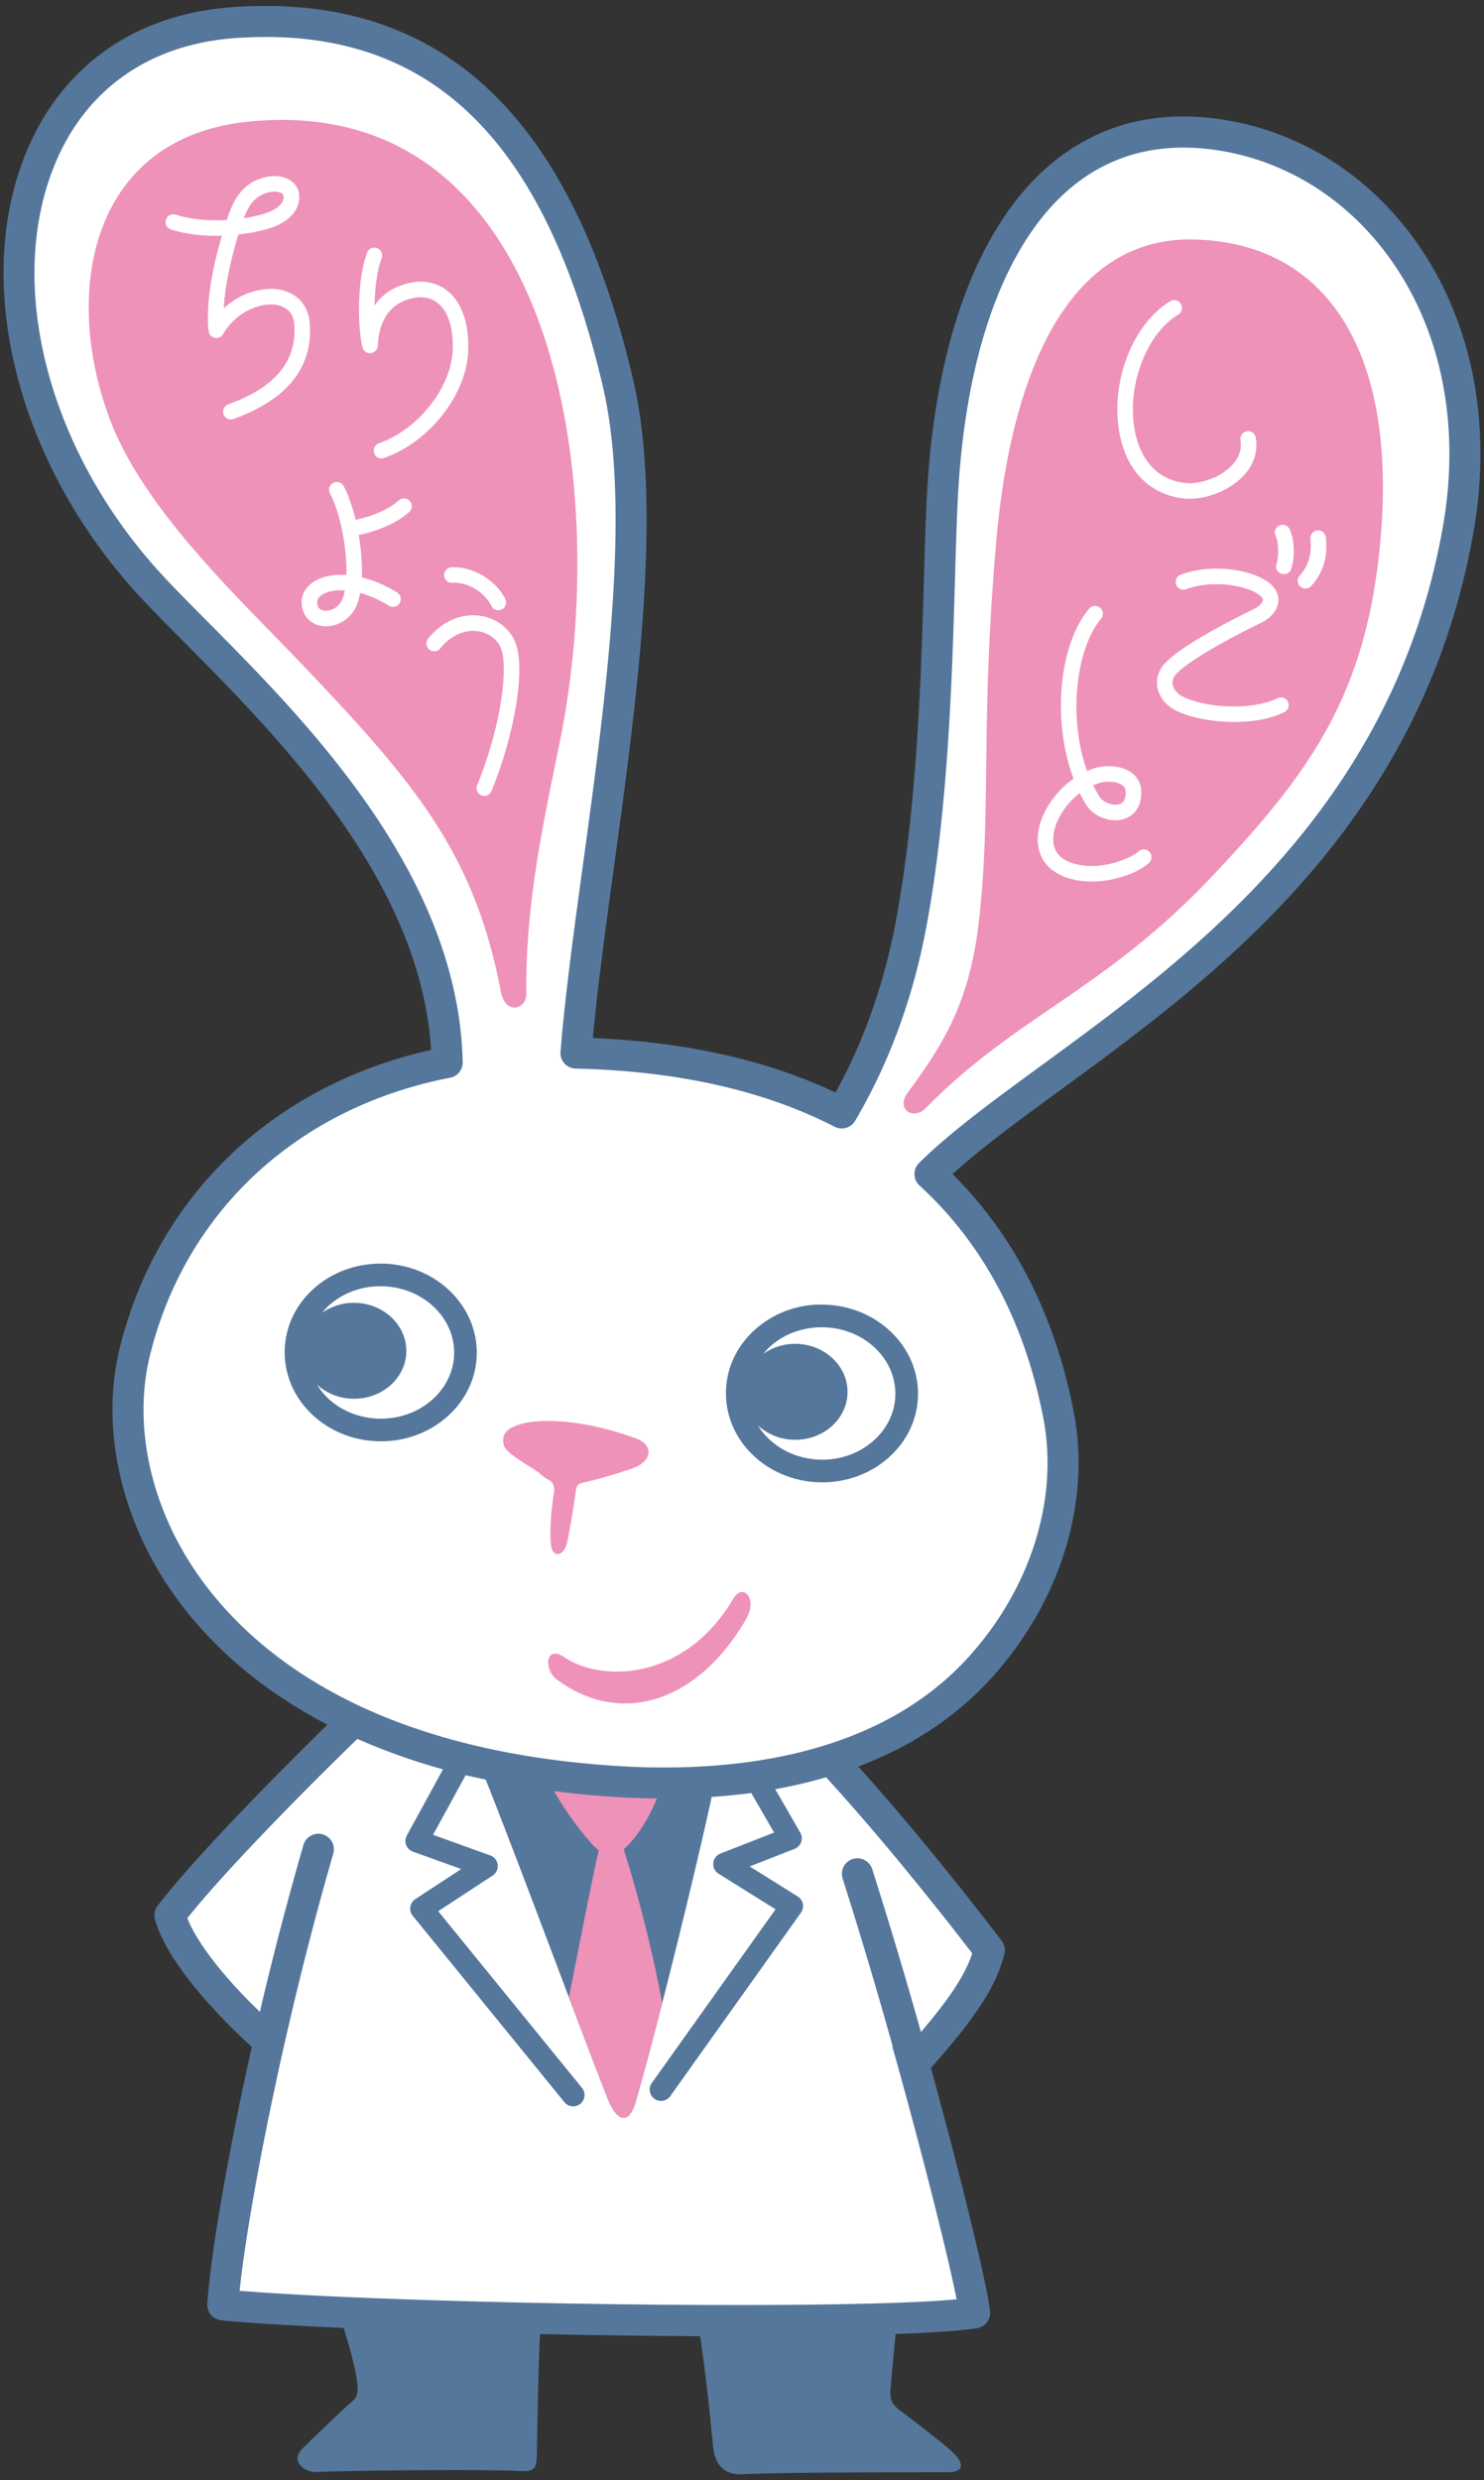
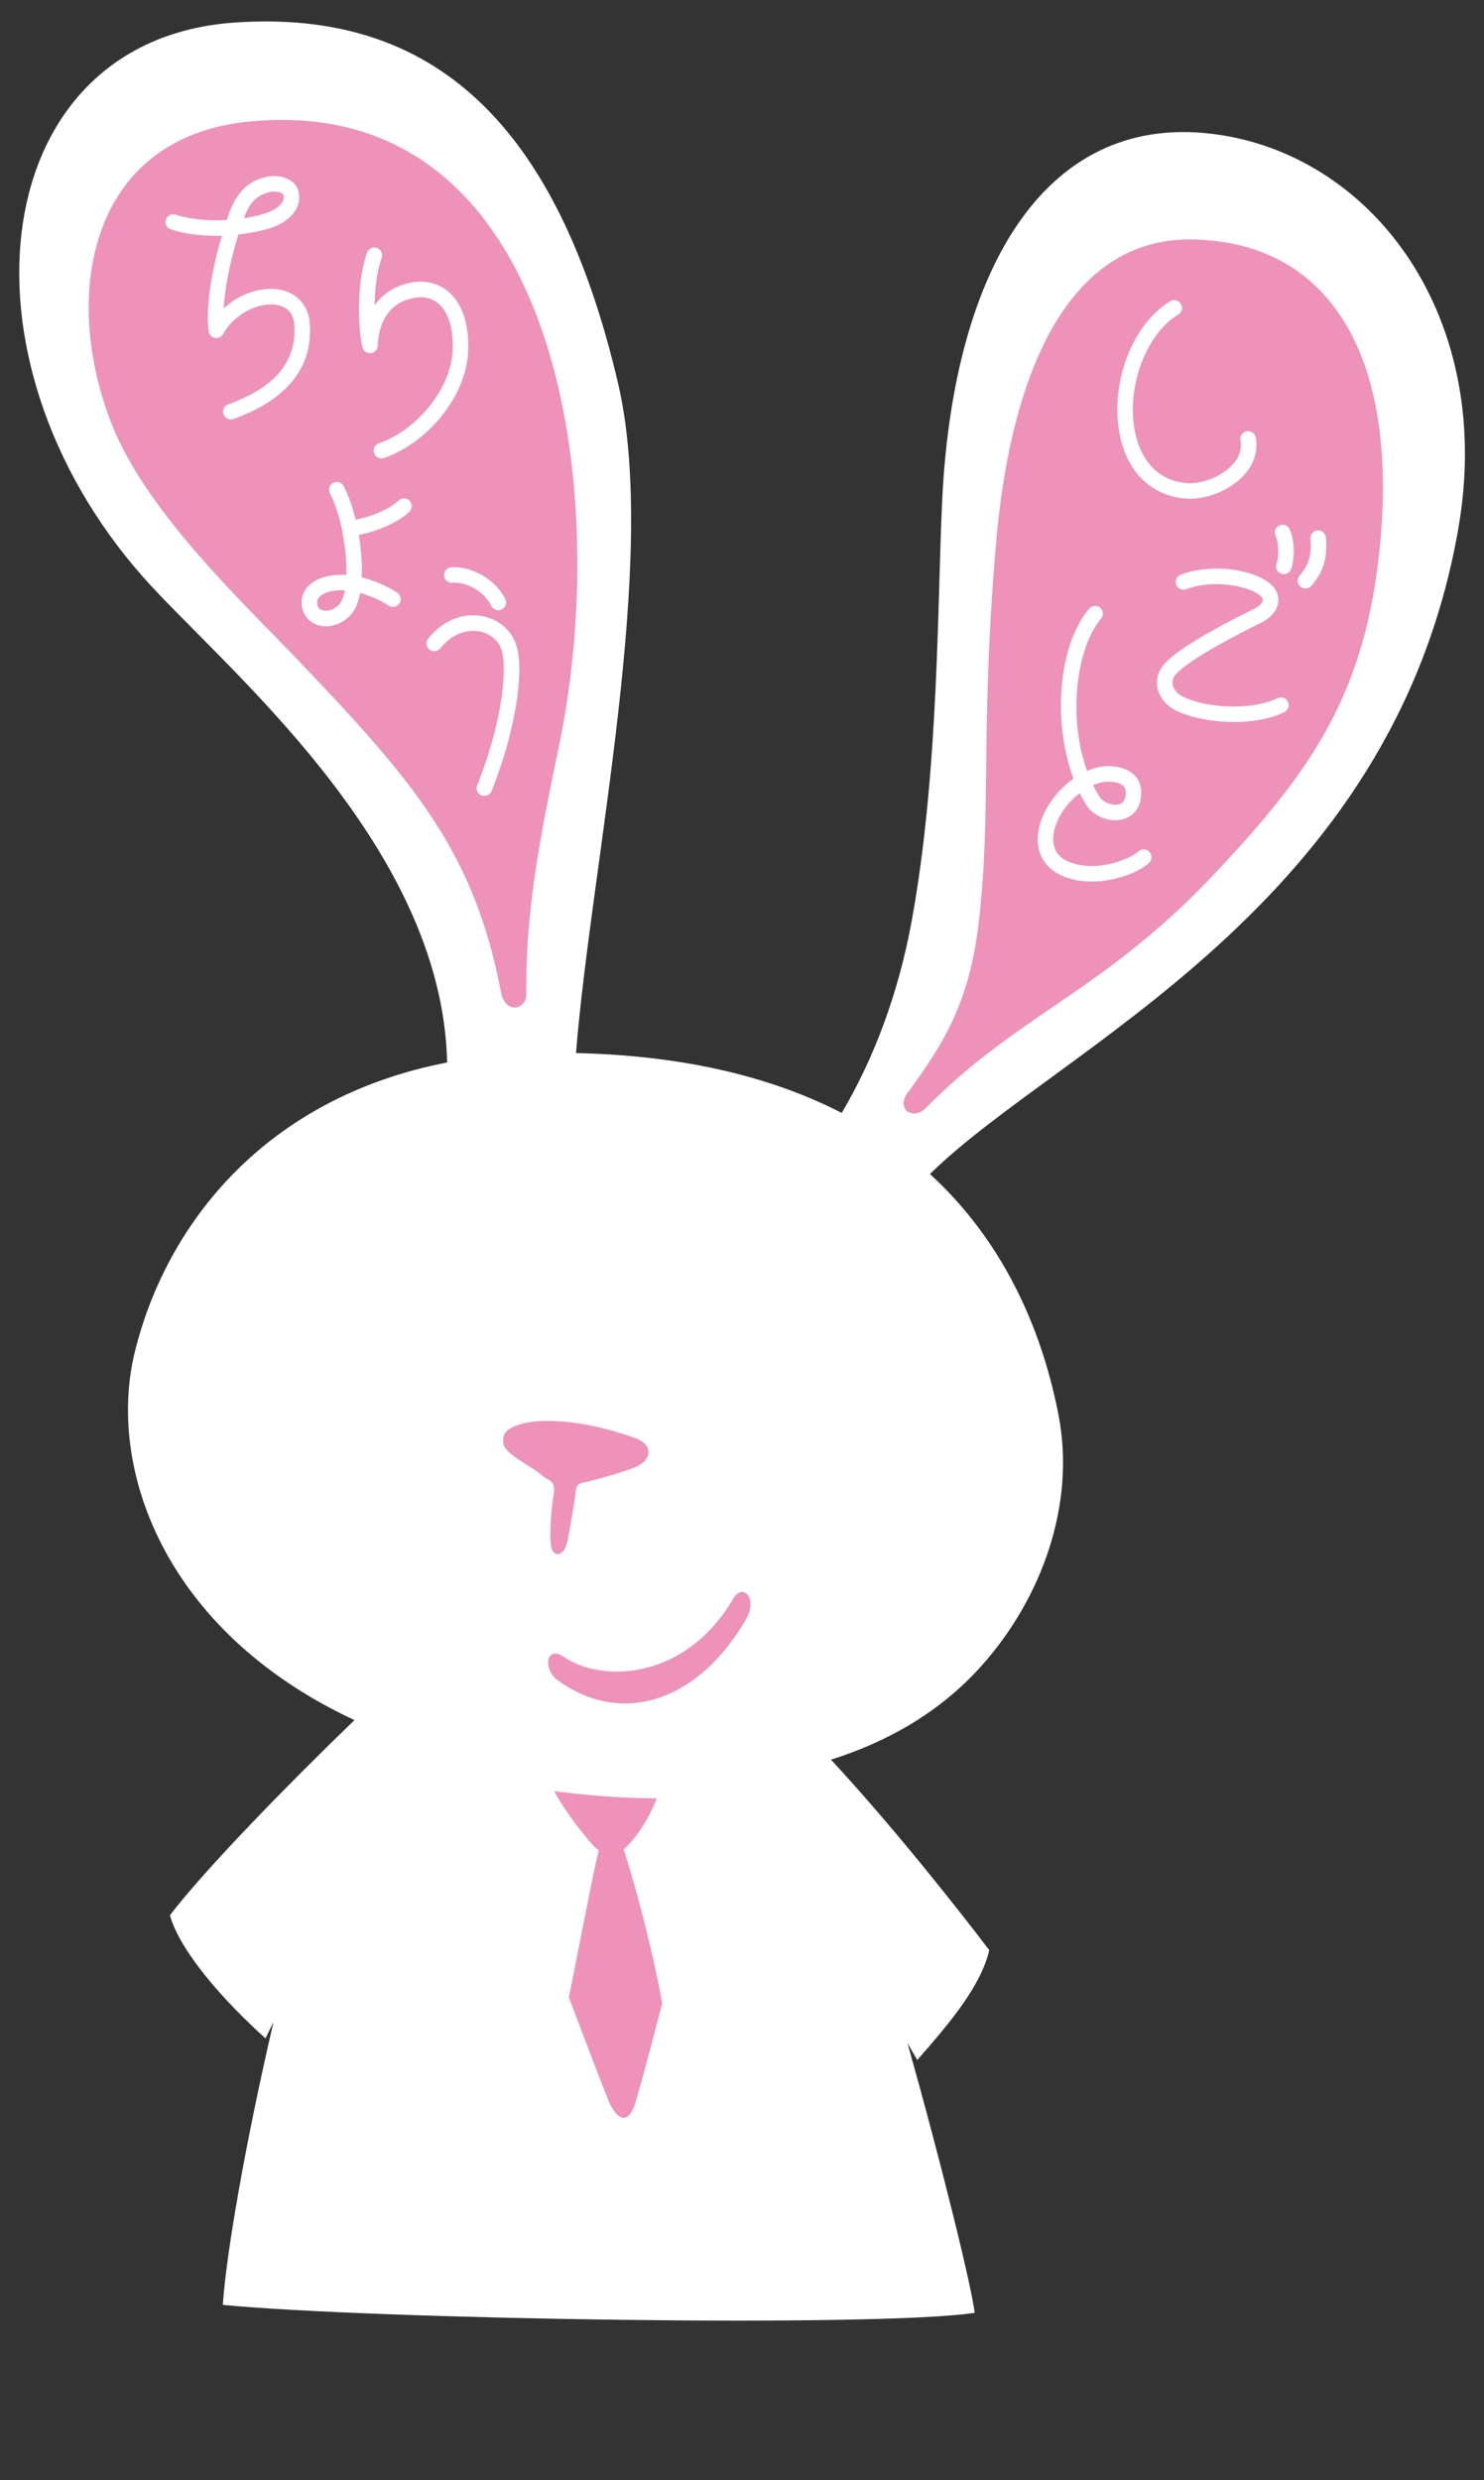
<svg xmlns="http://www.w3.org/2000/svg" version="1.1" id="レイヤー_1" x="0" y="0" width="103" height="172.069" xml:space="preserve">
  <rect width="100%" height="100%" fill="#333333" stroke="none" />
  <style>.st0{fill:#fff}.st1{fill:#55779b}</style>
  <path class="st0" d="M84.701 9.364C72.725 7.521 66.238 18.445 65.408 34.45c-.354 6.833-.203 19.005-2.145 29.52-.929 5.031-2.632 9.503-4.841 13.241-4.645-2.392-10.656-3.976-18.444-4.155 1.053-13.163 5.777-34.246 2.92-46.46C38.692 8.607 30.096.6 16.269 1.566-.908 2.767-3.607 24.717 9.939 40.04c5.376 6.081 20.756 18.418 21.096 33.67C18.46 76.145 11.569 84.862 9.368 93.745c-1.99 8.028 1.972 19.411 15.234 25.589-4.319 4.159-10.399 10.361-12.808 13.541.715 2.518 3.692 5.887 6.632 8.539l.557-1.134c-1.996 8.583-3.297 16.208-3.517 19.623 10.266.992 45.408 1.58 52.182.551-.197-1.719-2.134-9.716-4.661-18.711l.676 1.172c2.371-2.69 4.415-5.161 5-7.62-2.259-2.983-6.841-8.758-10.988-13.217 3.978-1.255 7.598-3.321 10.449-6.51 4.205-4.704 6.548-11.232 5.34-17.427-1-5.128-3.359-11.602-8.917-16.693 8.965-8.823 32.115-18.522 36.675-44.803 2.512-14.474-5.715-25.618-16.521-27.281z" />
-   <path class="st1" d="M57.141 90.51a6.83 6.83 0 00-4.714 1.712c-1.292 1.147-2.017 2.693-2.041 4.354-.051 3.398 2.899 6.207 6.573 6.261l.11.001c1.726 0 3.358-.606 4.604-1.713 1.292-1.147 2.018-2.693 2.042-4.354.049-3.398-2.9-6.208-6.574-6.261zm3.488 9.44c-.958.851-2.219 1.316-3.56 1.316h-.086c-1.886-.028-3.519-.984-4.379-2.375a3.8 3.8 0 002.534.994c2.009.03 3.659-1.436 3.686-3.274.027-1.838-1.579-3.352-3.588-3.381a3.823 3.823 0 00-2.25.69c.151-.181.303-.362.485-.523.957-.851 2.218-1.316 3.56-1.316h.087c2.807.041 5.062 2.135 5.026 4.668-.019 1.213-.556 2.35-1.515 3.201zM26.517 87.663c-1.756-.018-3.441.582-4.714 1.712-1.292 1.148-2.017 2.694-2.042 4.354-.024 1.66.654 3.227 1.913 4.412 1.238 1.167 2.894 1.824 4.661 1.85l.107.001c3.626 0 6.599-2.701 6.649-6.067.049-3.399-2.899-6.208-6.574-6.262zm-.075 10.757h-.083c-1.373-.021-2.654-.526-3.606-1.423a4.611 4.611 0 01-.744-.931 3.808 3.808 0 002.506.973c2.009.03 3.659-1.436 3.686-3.274.027-1.838-1.579-3.352-3.588-3.381a3.814 3.814 0 00-2.252.692c.151-.182.304-.363.487-.526.958-.851 2.219-1.316 3.561-1.316h.086c2.808.042 5.062 2.136 5.025 4.668-.038 2.507-2.308 4.519-5.078 4.518z" />
-   <path class="st1" d="M98.217 16.669c-3.291-4.58-8.033-7.552-13.352-8.371-4.547-.699-8.504.294-11.768 2.95-5.093 4.146-8.205 12.365-8.764 23.145-.084 1.623-.141 3.58-.202 5.652-.193 6.657-.458 15.772-1.927 23.728-.811 4.391-2.227 8.43-4.214 12.022-4.727-2.242-10.383-3.511-16.841-3.78.324-3.52.876-7.556 1.458-11.804 1.602-11.71 3.417-24.981 1.341-33.86C39.644 7.945 30.567-.511 16.194.491 9.389.967 4.276 4.563 1.798 10.617c-3.655 8.93-.708 21.041 7.334 30.137.959 1.084 2.2 2.335 3.638 3.782 6.571 6.618 16.419 16.535 17.151 28.304-10.946 2.44-18.986 10.1-21.6 20.645-1.393 5.618.085 12.132 3.953 17.424 2.109 2.886 5.394 6.119 10.454 8.741-4.403 4.297-9.623 9.707-11.794 12.574-.204.27-.27.62-.177.945.918 3.235 4.842 7.121 6.721 8.84a219.765 219.765 0 00-2.029 10.106c-.458 2.613-.793 4.888-.964 6.608l-.02.207-.03.326c-.018.203-.033.398-.045.577a1.078 1.078 0 00.972 1.142c1.97.19 4.938.37 8.487.527.566 1.775.855 3.073.931 3.688.117.943-.046 1.177-.417 1.478-.371.301-2.474 2.315-3.362 3.194-.888.88.113 1.707 1.091 1.631.978-.076 10.886-.2 13.689-.074 1.183.053 1.457.021 1.478-1.072.043-2.25.081-5.469.222-8.418 3.711.078 7.502.129 11.113.147.41 2.833.68 5.336.889 7.588.117 1.257.707 2.055 2.062 1.989 2.799-.137 9.825-.13 14.194-.139 1.612-.003.844-1.014.148-1.605-.808-.688-2.77-2.207-3.422-2.683-.653-.476-.719-.912-.647-1.605.041-.394.168-2.015.346-3.696 2.484-.091 4.45-.223 5.645-.404.573-.087.975-.612.909-1.188v-.001l-.002-.018a11.863 11.863 0 00-.049-.349l-.001-.005c-.349-2.206-1.956-8.874-4.052-16.494 2.423-2.758 4.467-5.267 5.097-7.922a1.076 1.076 0 00-.189-.9c-.594-.784-5.209-6.838-9.95-12.089 3.45-1.304 6.698-3.295 9.356-6.268 4.715-5.274 6.806-12.134 5.594-18.352-1.304-6.691-4.131-12.23-8.41-16.483 1.998-1.817 4.572-3.698 7.495-5.834 10.607-7.752 25.133-18.368 28.677-38.79 1.307-7.531-.137-14.691-4.067-20.159zM67.479 135.52c-.561 1.721-1.945 3.56-3.56 5.455a340.91 340.91 0 00-3.382-11.304 1.077 1.077 0 10-2.052.658 337.735 337.735 0 013.451 11.557c.007.05 0 .099.014.148 2.141 7.623 3.879 14.618 4.446 17.483-8.328.78-38.699.316-49.765-.593.551-5.375 2.979-18.197 6.505-30.342a1.078 1.078 0 00-2.07-.602 231.364 231.364 0 00-3.029 11.595c-2.541-2.448-4.355-4.785-5.036-6.498 2.39-3.011 7.569-8.336 11.805-12.441a42.718 42.718 0 005.942 2.112l-2.512 4.594a.785.785 0 00.424 1.117l3.353 1.207-3.188 2.089a.781.781 0 00-.345.537.779.779 0 00.167.616l10.526 12.93a.784.784 0 001.106.114.785.785 0 00.113-1.105l-9.976-12.255 3.777-2.475a.785.785 0 00-.165-1.396l-3.971-1.429 2.261-4.135c.45.108.925.203 1.392.302 2.293 5.733 7.134 18.834 8.517 22.249.514 1.269 1.372 1.897 1.898.098 1.288-4.412 3.908-14.896 5.272-21.144a42.845 42.845 0 002.745-.273l1.585 2.746-3.721 1.456a.784.784 0 00-.131 1.398l3.953 2.471-8.598 12.064a.786.786 0 001.28.912l9.083-12.744a.79.79 0 00.131-.609.78.78 0 00-.354-.513l-3.336-2.086 3.117-1.219a.785.785 0 00.394-1.125l-1.74-3.014a34.433 34.433 0 003.531-.825c3.779 4.12 7.887 9.265 10.143 12.219zm32.681-99.059c-3.395 19.563-17.515 29.882-27.825 37.417-3.403 2.487-6.342 4.635-8.544 6.802a1.078 1.078 0 00.029 1.563c4.401 4.03 7.29 9.449 8.587 16.105 1.084 5.559-.817 11.729-5.086 16.503-6.474 7.241-16.977 8.158-24.646 7.656-16.718-1.098-24.813-7.605-28.66-12.869-3.495-4.782-4.842-10.627-3.6-15.633 2.478-10 10.264-17.191 20.826-19.237.516-.1.884-.557.873-1.082-.291-13.02-10.836-23.64-17.814-30.668-1.414-1.424-2.635-2.654-3.553-3.692C3.236 30.83.441 19.621 3.793 11.433c2.151-5.253 6.608-8.376 12.551-8.791.718-.05 1.418-.076 2.106-.076 12.075 0 19.54 7.774 23.399 24.276 1.985 8.49.198 21.552-1.378 33.076-.648 4.74-1.261 9.217-1.567 13.051a1.078 1.078 0 001.049 1.164c7.042.162 13.09 1.52 17.976 4.036.506.26 1.131.082 1.421-.41 2.377-4.024 4.05-8.597 4.972-13.594 1.5-8.119 1.767-17.331 1.963-24.057.062-2.149.116-4.006.199-5.603.527-10.164 3.358-17.829 7.973-21.585 2.772-2.256 6.163-3.094 10.079-2.49 4.743.73 8.98 3.392 11.931 7.498 3.589 4.993 4.9 11.575 3.693 18.533z" />
  <path d="M36.53 68.953c-.067-6.102 1.119-11.608 2.303-17.368 3.731-18.157-.265-45.287-21.592-43.145C6.311 9.537 4.24 20.243 7.676 29.22c2.348 6.134 8.896 12.281 12.82 16.381 8.244 8.614 12.406 13.469 14.271 23.211.307 1.607 1.775 1.236 1.763.141zm1.919 34.593c-.22 1.339-.293 2.652-.214 3.582.077.919.781.88 1.061.113.163-.445.552-2.967.631-3.495.072-.485.038-.777.5-.877 1.208-.261 3.126-.856 3.608-1.055 1.308-.539 1.258-1.596.119-2.017-3.476-1.283-6.998-1.568-8.568-.787-.636.316-.72.706-.635 1.196.115.665 2.086 1.621 2.58 2.075.22.202.409.315.553.382.3.141.425.52.365.883zm12.432 7.383c-3.292 5.591-9.021 5.862-11.751 4.019-1.252-.845-1.429.875-.465 1.584 4.455 3.28 9.79 1.55 13.121-4.208.833-1.442-.225-2.55-.905-1.395zm31.918-94.314c-8.211-.161-12.57 8.347-13.667 21.098-1.097 12.751-.312 18.483-1.185 26.156-.643 5.648-2.41 8.483-4.964 11.965-.804 1.096.391 1.938 1.282 1.032 6.388-6.488 12.325-8.094 19.926-16.138 6.827-7.225 10.709-12.634 11.637-23.43 1.114-12.941-3.761-20.502-13.029-20.683zM43.756 127.837c.786-.884 1.423-2.04 1.834-3.07a54.03 54.03 0 01-3.056-.111 67.442 67.442 0 01-4.07-.393c.664 1.222 1.723 2.636 2.534 3.57.2.231.383.399.561.538-.393 1.596-1.367 6.68-2.073 10.195 1.192 3.153 2.215 5.843 2.74 7.139.514 1.269 1.372 1.897 1.898.098.474-1.623 1.129-4.076 1.836-6.831-.782-4.268-2.01-8.646-2.673-10.675.15-.128.305-.275.469-.46z" fill="#ee92ba" />
  <path class="st0" d="M19.535 20.12c-1.173-.26-2.784.131-4.009 1.28.093-1.635.531-3.546 1.021-5.13 1.09-.123 1.989-.35 2.462-.536 1.29-.507 1.932-1.413 1.718-2.423a1.273 1.273 0 00-.577-.793c-.446-.287-1.056-.376-1.674-.237-1.259.279-2.058 1.069-2.59 2.562-.034.096-.084.238-.144.418-1.144.064-2.421-.009-3.548-.37a.534.534 0 00-.677.349.537.537 0 00.349.677c1.15.368 2.396.471 3.534.436-.507 1.726-1.156 4.476-.919 6.62a.539.539 0 001.004.207c.892-1.567 2.672-2.261 3.815-2.007.475.107 1.056.424 1.124 1.328.194 2.557-1.314 4.377-4.611 5.565a.54.54 0 00.366 1.014c3.763-1.356 5.553-3.597 5.321-6.66-.092-1.186-.826-2.044-1.965-2.3zm-.826-6.789c.119-.027.231-.038.333-.038.233 0 .416.059.526.13.07.045.1.088.105.111.138.65-.693 1.053-1.058 1.196-.372.146-.969.299-1.69.407.401-1.089.922-1.614 1.784-1.806zm7.029 11.166a.538.538 0 00.481-.509c.064-1.321.559-2.969 2.548-3.326.655-.118 1.235.026 1.679.414.689.601 1.034 1.753.972 3.242-.11 2.588-2.396 5.472-5.097 6.43a.539.539 0 10.36 1.015c3.132-1.11 5.686-4.361 5.814-7.401.077-1.822-.399-3.278-1.339-4.099-.689-.602-1.604-.838-2.578-.663-1.113.199-1.989.749-2.579 1.586.018-1.122.153-2.368.503-3.322a.54.54 0 00-1.011-.371c-.787 2.142-.629 5.489-.328 6.607a.53.53 0 00.575.397zm5.089 15.435a.533.533 0 00.575.5c1.03-.076 2.233.647 2.701 1.603a.538.538 0 10.968-.474c-.655-1.337-2.298-2.29-3.745-2.204a.538.538 0 00-.499.575zm2.767 2.84c-1.4-.318-2.847.258-3.876 1.532a.539.539 0 10.839.677c.766-.949 1.816-1.379 2.8-1.158.755.17 1.328.711 1.495 1.411.364 1.521-.125 5.287-1.747 9.271a.54.54 0 00.998.406c1.522-3.739 2.278-7.914 1.797-9.927-.263-1.103-1.147-1.951-2.306-2.212zm-5.938-8.034c-.737.66-1.947 1.113-2.972 1.32-.208-.857-.483-1.662-.82-2.314a.539.539 0 10-.957.495c.743 1.439 1.185 3.851 1.133 5.652-.877-.058-1.622.101-2.144.394-.614.344-.964.889-.959 1.495.007.855.538 1.499 1.353 1.64.106.019.215.028.328.028.831 0 1.794-.505 2.183-1.567.08-.221.145-.471.195-.745a7.45 7.45 0 011.992.887.539.539 0 10.571-.915 8.338 8.338 0 00-2.449-1.053c.039-.904-.04-1.932-.211-2.942 1.125-.228 2.541-.734 3.478-1.573a.54.54 0 10-.721-.802zm-3.868 6.771c-.232.633-.854.929-1.315.849-.306-.053-.457-.245-.459-.587-.002-.262.22-.442.408-.547.307-.172.741-.273 1.265-.273.081 0 .163.003.248.007a3.593 3.593 0 01-.147.551zm58.387-6.927c.131.014.265.021.4.021 1.307 0 2.812-.627 3.714-1.579.727-.767 1.03-1.684.874-2.649a.539.539 0 10-1.064.172c.101.629-.098 1.213-.593 1.735-.845.893-2.302 1.334-3.217 1.228-2.431-.259-3.225-2.252-3.482-3.418-.685-3.105.685-6.897 2.991-8.28a.54.54 0 00-.555-.925c-2.712 1.628-4.276 5.861-3.488 9.437.542 2.464 2.154 4.016 4.42 4.258zm6.481 13.86c-1.605.795-4.702.756-6.5-.083-.37-.174-.639-.449-.737-.755a.804.804 0 01.081-.664c.284-.498 2.026-1.771 6.003-3.72.705-.345 1.136-.851 1.213-1.423.063-.465-.121-.915-.518-1.267-1.133-1.005-4.054-1.494-6.263-.654a.539.539 0 00.383 1.007c1.888-.719 4.397-.229 5.165.453.123.109.179.216.165.316-.02.146-.194.391-.62.6-2.594 1.271-5.821 3.023-6.465 4.154a1.89 1.89 0 00-.171 1.525c.189.593.666 1.105 1.309 1.405.999.466 2.483.75 3.964.75 1.258 0 2.514-.205 3.469-.678a.539.539 0 10-.478-.966zm.121-11.976a.538.538 0 00-.236.725c.161.316.267 1.24.063 1.912a.54.54 0 101.031.314c.288-.947.155-2.146-.133-2.715a.54.54 0 00-.725-.236zm3.25.821c-.027-.298-.31-.506-.584-.49a.54.54 0 00-.49.584c.099 1.106-.118 1.845-.747 2.551a.537.537 0 00.402.898.535.535 0 00.402-.181c.839-.94 1.143-1.946 1.017-3.362zM79.01 59.074c-.387.378-2.201 1.243-4.009.941-1.232-.204-1.871-.786-1.898-1.732-.031-1.133.765-2.435 1.842-3.258.141.285.293.559.457.821.506.807 1.66 1.25 2.581.979.787-.229 1.234-.906 1.228-1.856-.003-.545-.218-1.002-.62-1.322-.682-.542-1.769-.552-2.336-.427-.271.061-.54.15-.802.266-1.347-3.72-.76-8.53.985-10.583a.54.54 0 00-.822-.698c-2.182 2.569-2.573 7.898-1.106 11.816-1.451 1.02-2.526 2.752-2.483 4.294.041 1.47 1.061 2.478 2.799 2.766.313.052.629.075.944.075 1.721 0 3.376-.703 3.995-1.31a.54.54 0 00-.755-.772zm-2.519-4.803c.315-.07 1.056-.078 1.429.219.146.116.212.266.214.486.004.682-.338.782-.452.815-.444.13-1.122-.126-1.367-.517a8.358 8.358 0 01-.443-.799c.203-.089.41-.157.619-.204z" />
</svg>